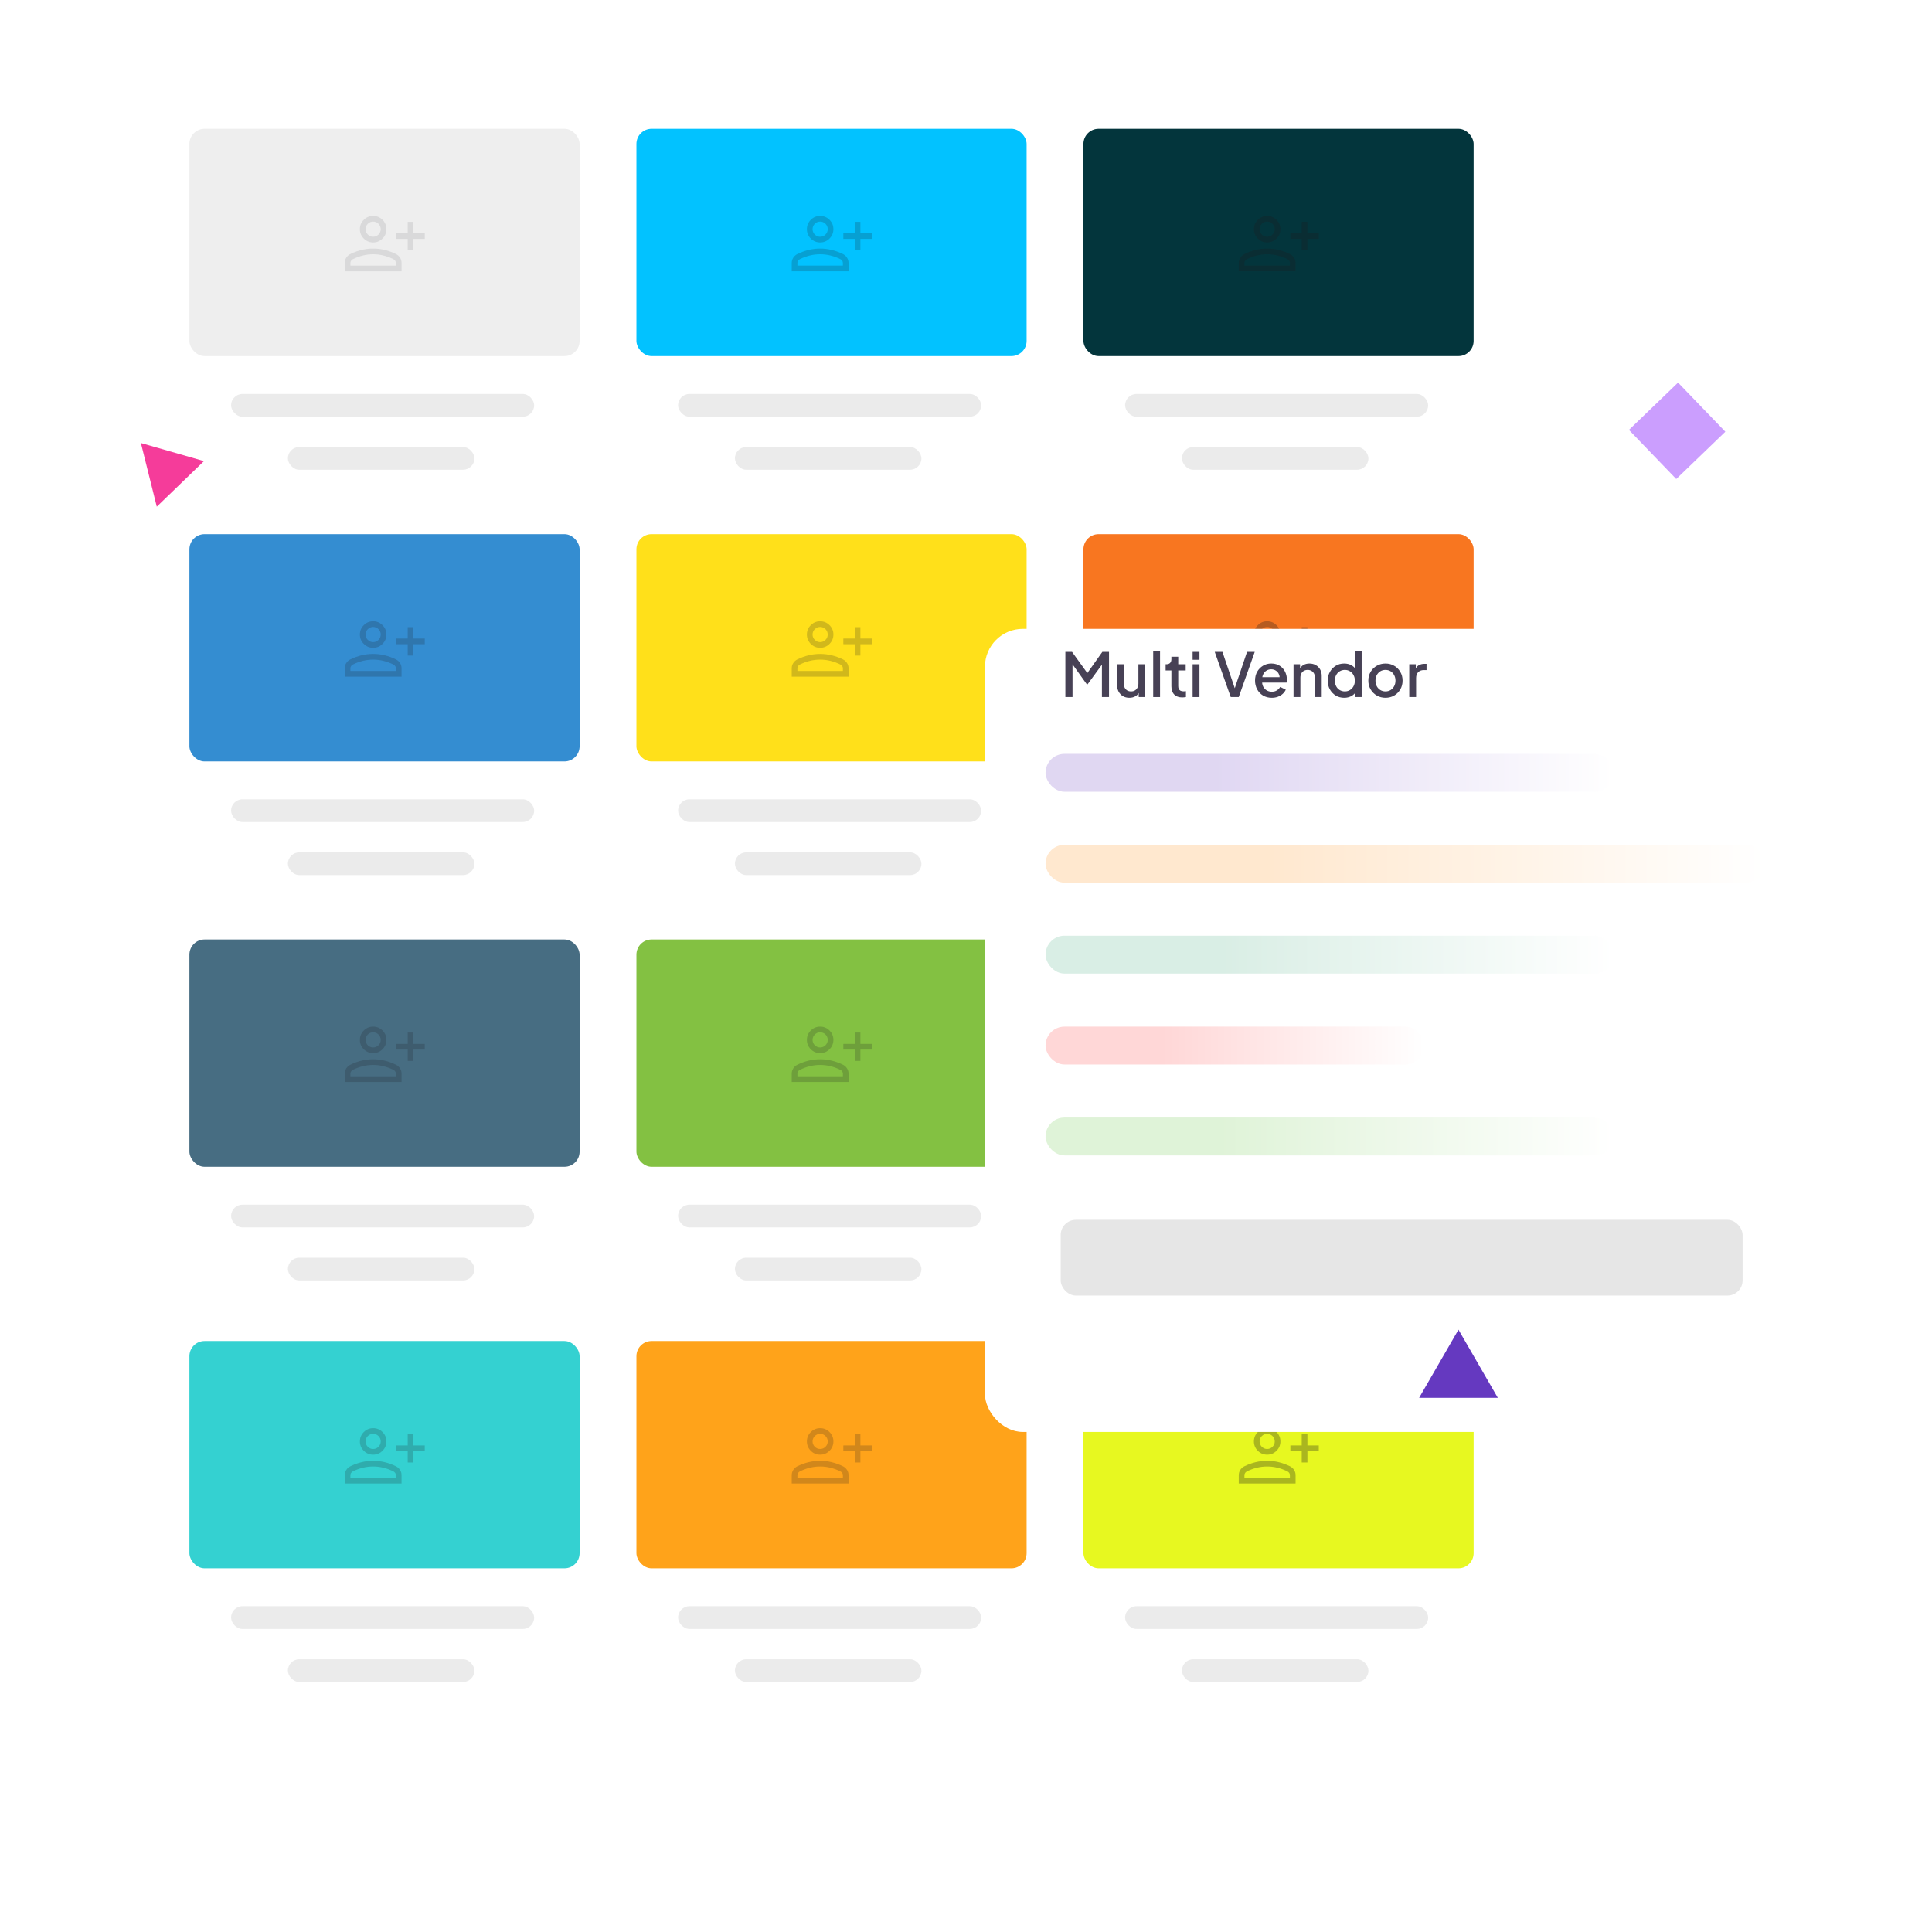
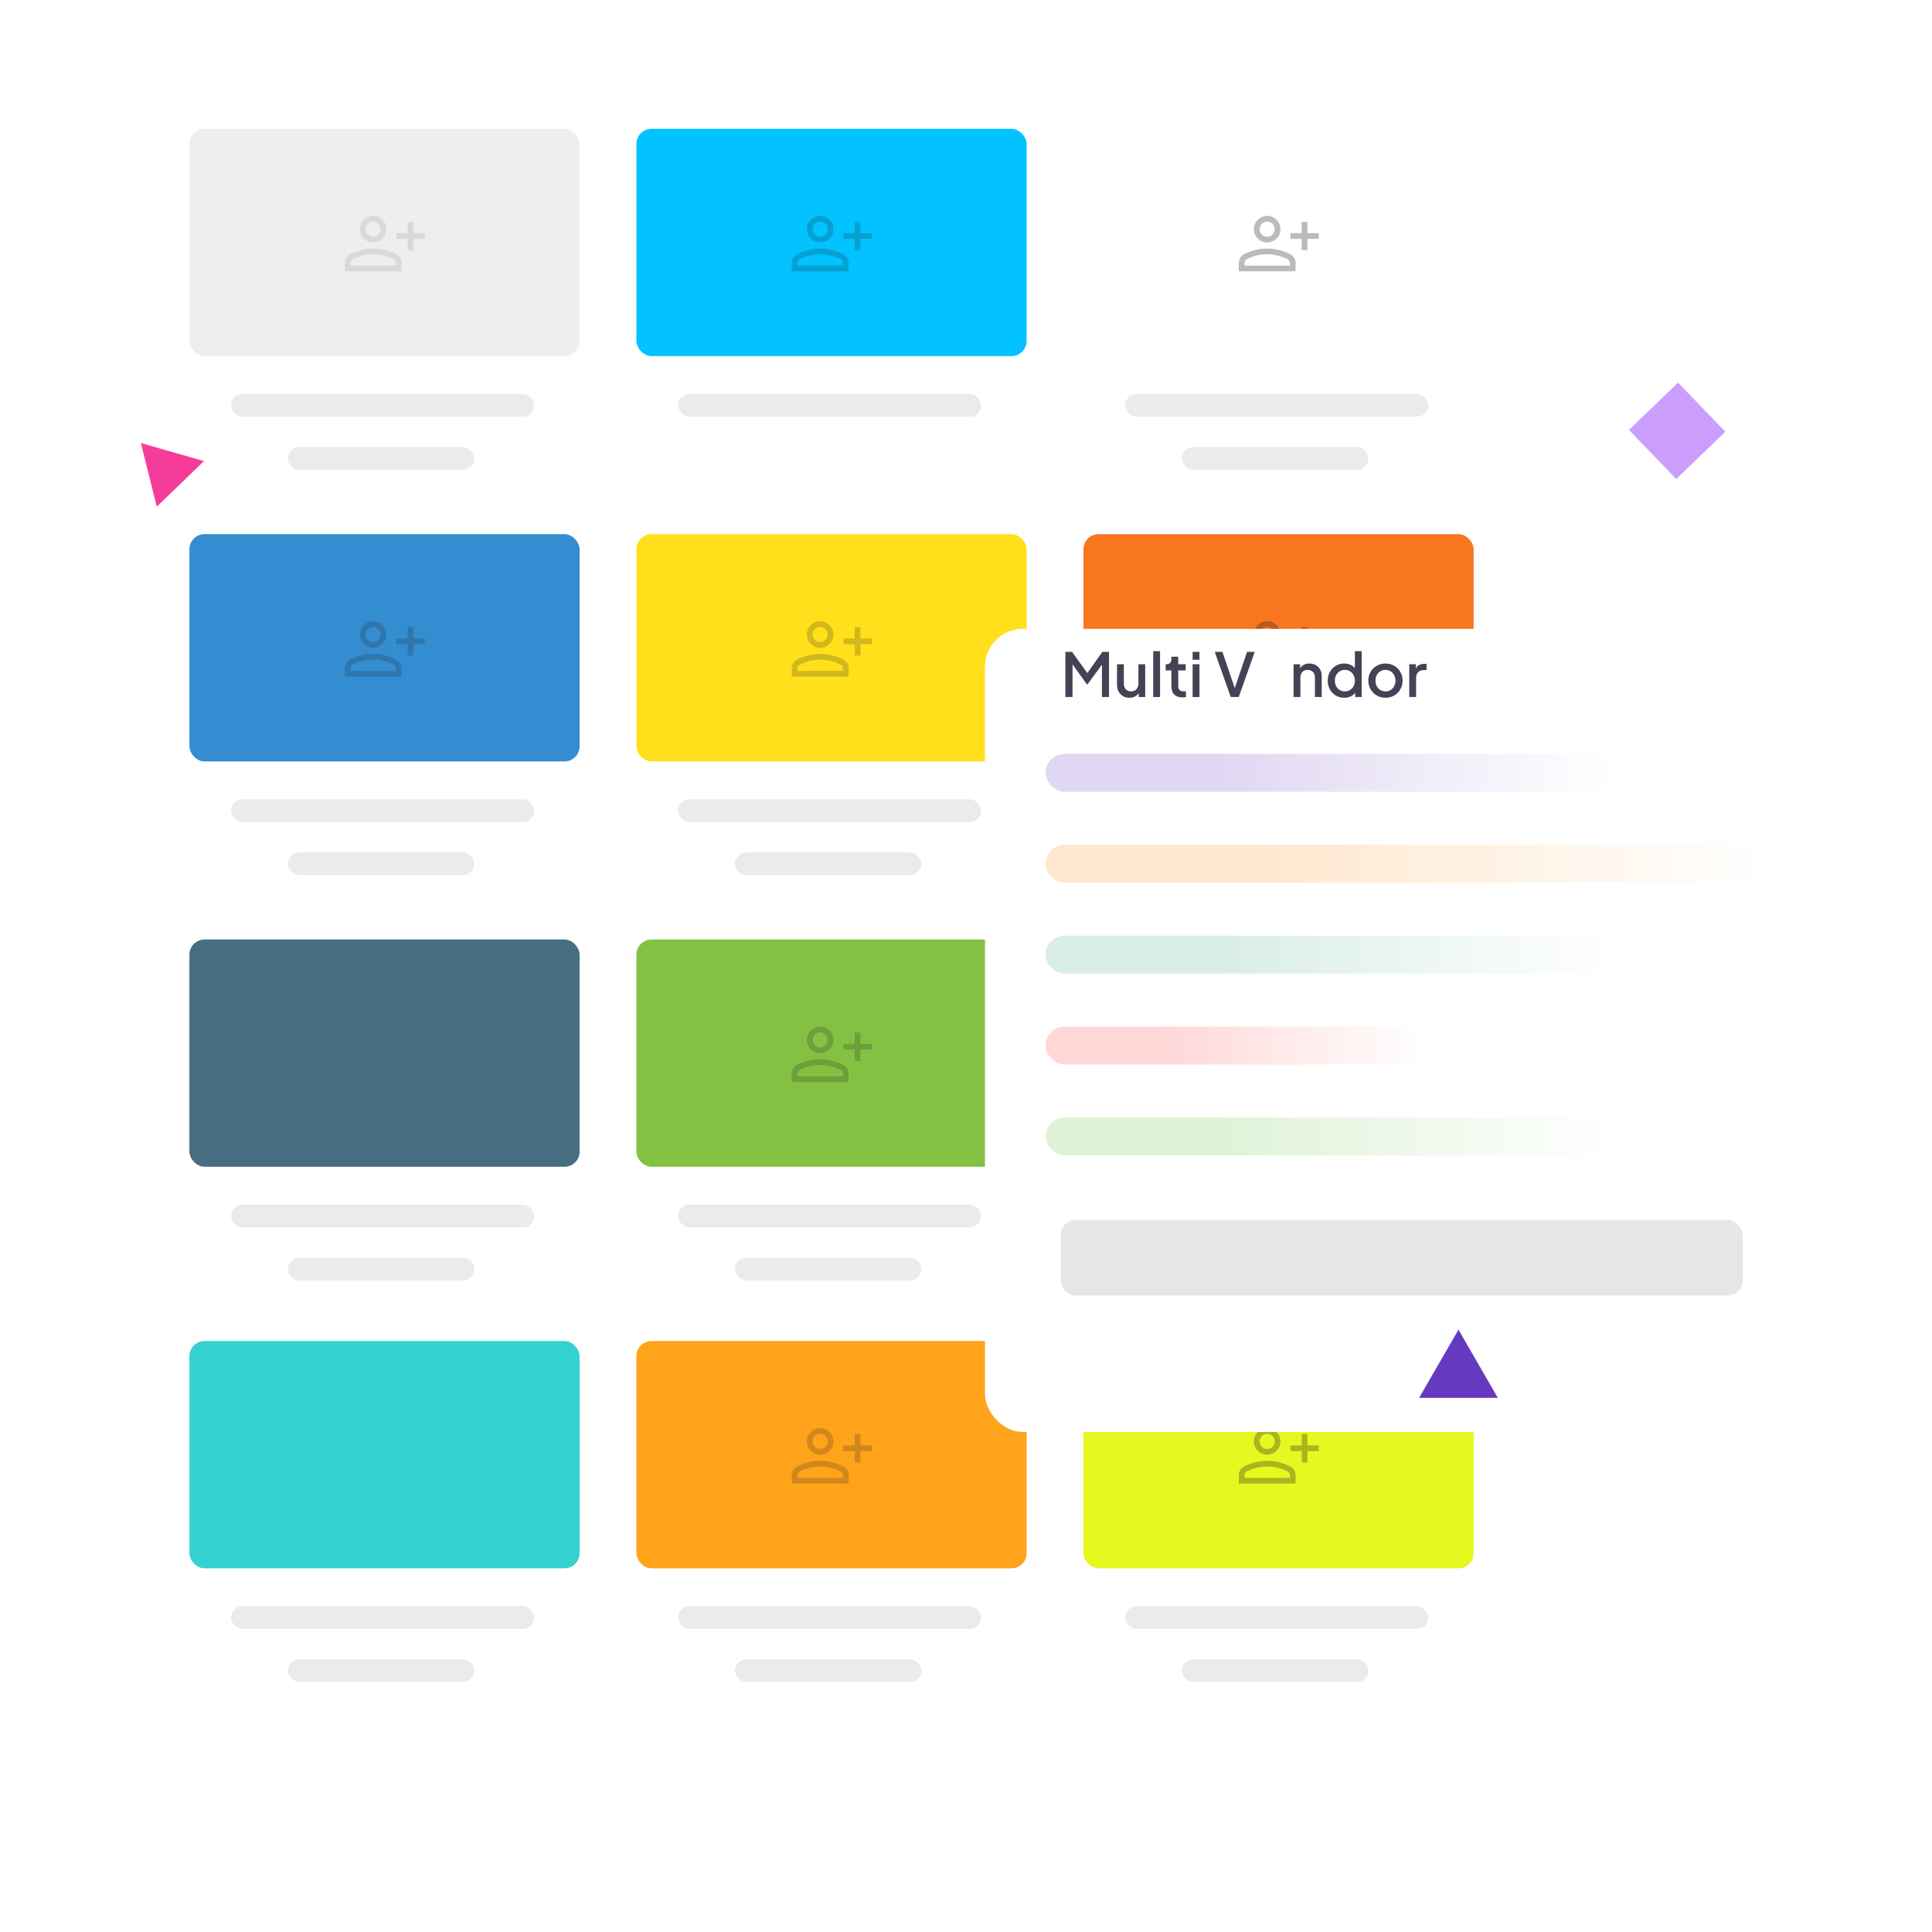
<svg xmlns="http://www.w3.org/2000/svg" width="510" height="510" viewBox="0 0 510 510" fill="none">
  <g filter="url(#filter0_d_210_2309)">
    <rect x="30" y="14" width="380" height="450" rx="10" fill="white" />
  </g>
  <rect x="50" y="34" width="103" height="60" rx="4" fill="#EEEEEE" />
  <rect opacity="0.5" x="76" y="118" width="49.231" height="6" rx="3" fill="#D9D9D9" />
  <rect opacity="0.5" x="61" y="104" width="80" height="6" rx="3" fill="#D9D9D9" />
  <path opacity="0.1" d="M107.625 66.058V63.058H104.625V61.558H107.625V58.558H109.125V61.558H112.125V63.058H109.125V66.058H107.625ZM98.5 64C97.537 64 96.714 63.657 96.028 62.972C95.343 62.286 95 61.462 95 60.5C95 59.538 95.343 58.714 96.028 58.028C96.714 57.343 97.537 57 98.5 57C99.463 57 100.286 57.343 100.972 58.028C101.657 58.714 102 59.538 102 60.5C102 61.462 101.657 62.286 100.972 62.972C100.286 63.657 99.463 64 98.5 64ZM91 71.615V69.392C91 68.903 91.133 68.449 91.399 68.032C91.665 67.614 92.02 67.294 92.466 67.069C93.454 66.585 94.451 66.221 95.457 65.979C96.463 65.737 97.477 65.615 98.5 65.615C99.523 65.615 100.537 65.737 101.543 65.979C102.549 66.221 103.546 66.585 104.535 67.069C104.979 67.294 105.335 67.614 105.601 68.032C105.867 68.449 106 68.903 106 69.392V71.615H91ZM92.5 70.115H104.5V69.392C104.5 69.19 104.441 69.002 104.324 68.83C104.207 68.657 104.047 68.517 103.846 68.408C102.985 67.983 102.106 67.662 101.211 67.443C100.315 67.225 99.412 67.115 98.5 67.115C97.588 67.115 96.685 67.225 95.789 67.443C94.894 67.662 94.015 67.983 93.154 68.408C92.953 68.517 92.793 68.657 92.676 68.83C92.559 69.002 92.5 69.19 92.5 69.392V70.115ZM98.5 62.5C99.05 62.5 99.521 62.304 99.912 61.913C100.304 61.521 100.5 61.05 100.5 60.5C100.5 59.95 100.304 59.479 99.912 59.087C99.521 58.696 99.05 58.5 98.5 58.5C97.95 58.5 97.479 58.696 97.088 59.087C96.696 59.479 96.5 59.95 96.5 60.5C96.5 61.05 96.696 61.521 97.088 61.913C97.479 62.304 97.95 62.5 98.5 62.5Z" fill="#1C1B1F" />
  <rect x="168" y="34" width="103" height="60" rx="4" fill="#02C2FF" />
-   <rect opacity="0.5" x="194" y="118" width="49.231" height="6" rx="3" fill="#D9D9D9" />
  <rect opacity="0.5" x="179" y="104" width="80" height="6" rx="3" fill="#D9D9D9" />
  <path opacity="0.2" d="M225.625 66.058V63.058H222.625V61.558H225.625V58.558H227.125V61.558H230.125V63.058H227.125V66.058H225.625ZM216.5 64C215.537 64 214.714 63.657 214.028 62.972C213.343 62.286 213 61.462 213 60.5C213 59.538 213.343 58.714 214.028 58.028C214.714 57.343 215.537 57 216.5 57C217.462 57 218.286 57.343 218.972 58.028C219.657 58.714 220 59.538 220 60.5C220 61.462 219.657 62.286 218.972 62.972C218.286 63.657 217.462 64 216.5 64ZM209 71.615V69.392C209 68.903 209.133 68.449 209.399 68.032C209.665 67.614 210.021 67.294 210.466 67.069C211.454 66.585 212.451 66.221 213.457 65.979C214.463 65.737 215.477 65.615 216.5 65.615C217.523 65.615 218.537 65.737 219.543 65.979C220.549 66.221 221.546 66.585 222.535 67.069C222.979 67.294 223.335 67.614 223.601 68.032C223.867 68.449 224 68.903 224 69.392V71.615H209ZM210.5 70.115H222.5V69.392C222.5 69.19 222.441 69.002 222.324 68.83C222.207 68.657 222.047 68.517 221.846 68.408C220.985 67.983 220.106 67.662 219.211 67.443C218.315 67.225 217.412 67.115 216.5 67.115C215.588 67.115 214.685 67.225 213.789 67.443C212.894 67.662 212.015 67.983 211.154 68.408C210.953 68.517 210.793 68.657 210.676 68.83C210.559 69.002 210.5 69.19 210.5 69.392V70.115ZM216.5 62.5C217.05 62.5 217.521 62.304 217.913 61.913C218.304 61.521 218.5 61.05 218.5 60.5C218.5 59.95 218.304 59.479 217.913 59.087C217.521 58.696 217.05 58.5 216.5 58.5C215.95 58.5 215.479 58.696 215.088 59.087C214.696 59.479 214.5 59.95 214.5 60.5C214.5 61.05 214.696 61.521 215.088 61.913C215.479 62.304 215.95 62.5 216.5 62.5Z" fill="#1C1B1F" />
  <rect x="168" y="141" width="103" height="60" rx="4" fill="#FFE01A" />
  <rect opacity="0.5" x="194" y="225" width="49.231" height="6" rx="3" fill="#D9D9D9" />
  <rect opacity="0.5" x="179" y="211" width="80" height="6" rx="3" fill="#D9D9D9" />
  <path opacity="0.2" d="M225.625 173.058V170.058H222.625V168.558H225.625V165.558H227.125V168.558H230.125V170.058H227.125V173.058H225.625ZM216.5 171C215.537 171 214.714 170.657 214.028 169.972C213.343 169.286 213 168.463 213 167.5C213 166.537 213.343 165.714 214.028 165.028C214.714 164.343 215.537 164 216.5 164C217.462 164 218.286 164.343 218.972 165.028C219.657 165.714 220 166.537 220 167.5C220 168.463 219.657 169.286 218.972 169.972C218.286 170.657 217.462 171 216.5 171ZM209 178.616V176.392C209 175.903 209.133 175.449 209.399 175.032C209.665 174.614 210.021 174.294 210.466 174.069C211.454 173.585 212.451 173.221 213.457 172.979C214.463 172.737 215.477 172.616 216.5 172.616C217.523 172.616 218.537 172.737 219.543 172.979C220.549 173.221 221.546 173.585 222.535 174.069C222.979 174.294 223.335 174.614 223.601 175.032C223.867 175.449 224 175.903 224 176.392V178.616H209ZM210.5 177.116H222.5V176.392C222.5 176.19 222.441 176.002 222.324 175.83C222.207 175.657 222.047 175.517 221.846 175.408C220.985 174.983 220.106 174.662 219.211 174.443C218.315 174.225 217.412 174.116 216.5 174.116C215.588 174.116 214.685 174.225 213.789 174.443C212.894 174.662 212.015 174.983 211.154 175.408C210.953 175.517 210.793 175.657 210.676 175.83C210.559 176.002 210.5 176.19 210.5 176.392V177.116ZM216.5 169.5C217.05 169.5 217.521 169.304 217.913 168.912C218.304 168.521 218.5 168.05 218.5 167.5C218.5 166.95 218.304 166.479 217.913 166.088C217.521 165.696 217.05 165.5 216.5 165.5C215.95 165.5 215.479 165.696 215.088 166.088C214.696 166.479 214.5 166.95 214.5 167.5C214.5 168.05 214.696 168.521 215.088 168.912C215.479 169.304 215.95 169.5 216.5 169.5Z" fill="#1C1B1F" />
  <rect x="168" y="248" width="103" height="60" rx="4" fill="#83C142" />
  <rect opacity="0.5" x="194" y="332" width="49.231" height="6" rx="3" fill="#D9D9D9" />
  <rect opacity="0.5" x="179" y="318" width="80" height="6" rx="3" fill="#D9D9D9" />
  <path opacity="0.2" d="M225.625 280.058V277.058H222.625V275.558H225.625V272.558H227.125V275.558H230.125V277.058H227.125V280.058H225.625ZM216.5 278C215.537 278 214.714 277.657 214.028 276.972C213.343 276.286 213 275.463 213 274.5C213 273.537 213.343 272.714 214.028 272.028C214.714 271.343 215.537 271 216.5 271C217.462 271 218.286 271.343 218.972 272.028C219.657 272.714 220 273.537 220 274.5C220 275.463 219.657 276.286 218.972 276.972C218.286 277.657 217.462 278 216.5 278ZM209 285.616V283.392C209 282.903 209.133 282.449 209.399 282.032C209.665 281.614 210.021 281.294 210.466 281.069C211.454 280.585 212.451 280.221 213.457 279.979C214.463 279.737 215.477 279.616 216.5 279.616C217.523 279.616 218.537 279.737 219.543 279.979C220.549 280.221 221.546 280.585 222.535 281.069C222.979 281.294 223.335 281.614 223.601 282.032C223.867 282.449 224 282.903 224 283.392V285.616H209ZM210.5 284.116H222.5V283.392C222.5 283.19 222.441 283.002 222.324 282.83C222.207 282.657 222.047 282.517 221.846 282.408C220.985 281.983 220.106 281.662 219.211 281.443C218.315 281.225 217.412 281.116 216.5 281.116C215.588 281.116 214.685 281.225 213.789 281.443C212.894 281.662 212.015 281.983 211.154 282.408C210.953 282.517 210.793 282.657 210.676 282.83C210.559 283.002 210.5 283.19 210.5 283.392V284.116ZM216.5 276.5C217.05 276.5 217.521 276.304 217.913 275.912C218.304 275.521 218.5 275.05 218.5 274.5C218.5 273.95 218.304 273.479 217.913 273.088C217.521 272.696 217.05 272.5 216.5 272.5C215.95 272.5 215.479 272.696 215.088 273.088C214.696 273.479 214.5 273.95 214.5 274.5C214.5 275.05 214.696 275.521 215.088 275.912C215.479 276.304 215.95 276.5 216.5 276.5Z" fill="#1C1B1F" />
  <rect x="168" y="354" width="103" height="60" rx="4" fill="#FFA31A" />
  <rect opacity="0.5" x="194" y="438" width="49.231" height="6" rx="3" fill="#D9D9D9" />
  <rect opacity="0.5" x="179" y="424" width="80" height="6" rx="3" fill="#D9D9D9" />
  <path opacity="0.2" d="M225.625 386.058V383.058H222.625V381.558H225.625V378.558H227.125V381.558H230.125V383.058H227.125V386.058H225.625ZM216.5 384C215.537 384 214.714 383.657 214.028 382.972C213.343 382.286 213 381.463 213 380.5C213 379.537 213.343 378.714 214.028 378.028C214.714 377.343 215.537 377 216.5 377C217.462 377 218.286 377.343 218.972 378.028C219.657 378.714 220 379.537 220 380.5C220 381.463 219.657 382.286 218.972 382.972C218.286 383.657 217.462 384 216.5 384ZM209 391.616V389.392C209 388.903 209.133 388.449 209.399 388.032C209.665 387.614 210.021 387.294 210.466 387.069C211.454 386.585 212.451 386.221 213.457 385.979C214.463 385.737 215.477 385.616 216.5 385.616C217.523 385.616 218.537 385.737 219.543 385.979C220.549 386.221 221.546 386.585 222.535 387.069C222.979 387.294 223.335 387.614 223.601 388.032C223.867 388.449 224 388.903 224 389.392V391.616H209ZM210.5 390.116H222.5V389.392C222.5 389.19 222.441 389.002 222.324 388.83C222.207 388.657 222.047 388.517 221.846 388.408C220.985 387.983 220.106 387.662 219.211 387.443C218.315 387.225 217.412 387.116 216.5 387.116C215.588 387.116 214.685 387.225 213.789 387.443C212.894 387.662 212.015 387.983 211.154 388.408C210.953 388.517 210.793 388.657 210.676 388.83C210.559 389.002 210.5 389.19 210.5 389.392V390.116ZM216.5 382.5C217.05 382.5 217.521 382.304 217.913 381.912C218.304 381.521 218.5 381.05 218.5 380.5C218.5 379.95 218.304 379.479 217.913 379.088C217.521 378.696 217.05 378.5 216.5 378.5C215.95 378.5 215.479 378.696 215.088 379.088C214.696 379.479 214.5 379.95 214.5 380.5C214.5 381.05 214.696 381.521 215.088 381.912C215.479 382.304 215.95 382.5 216.5 382.5Z" fill="#1C1B1F" />
  <rect x="50" y="141" width="103" height="60" rx="4" fill="#348DD1" />
  <rect opacity="0.5" x="76" y="225" width="49.231" height="6" rx="3" fill="#D9D9D9" />
  <rect opacity="0.5" x="61" y="211" width="80" height="6" rx="3" fill="#D9D9D9" />
  <path opacity="0.2" d="M107.625 173.058V170.058H104.625V168.558H107.625V165.558H109.125V168.558H112.125V170.058H109.125V173.058H107.625ZM98.5 171C97.537 171 96.714 170.657 96.028 169.972C95.343 169.286 95 168.463 95 167.5C95 166.537 95.343 165.714 96.028 165.028C96.714 164.343 97.537 164 98.5 164C99.463 164 100.286 164.343 100.972 165.028C101.657 165.714 102 166.537 102 167.5C102 168.463 101.657 169.286 100.972 169.972C100.286 170.657 99.463 171 98.5 171ZM91 178.616V176.392C91 175.903 91.133 175.449 91.399 175.032C91.665 174.614 92.02 174.294 92.466 174.069C93.454 173.585 94.451 173.221 95.457 172.979C96.463 172.737 97.477 172.616 98.5 172.616C99.523 172.616 100.537 172.737 101.543 172.979C102.549 173.221 103.546 173.585 104.535 174.069C104.979 174.294 105.335 174.614 105.601 175.032C105.867 175.449 106 175.903 106 176.392V178.616H91ZM92.5 177.116H104.5V176.392C104.5 176.19 104.441 176.002 104.324 175.83C104.207 175.657 104.047 175.517 103.846 175.408C102.985 174.983 102.106 174.662 101.211 174.443C100.315 174.225 99.412 174.116 98.5 174.116C97.588 174.116 96.685 174.225 95.789 174.443C94.894 174.662 94.015 174.983 93.154 175.408C92.953 175.517 92.793 175.657 92.676 175.83C92.559 176.002 92.5 176.19 92.5 176.392V177.116ZM98.5 169.5C99.05 169.5 99.521 169.304 99.912 168.912C100.304 168.521 100.5 168.05 100.5 167.5C100.5 166.95 100.304 166.479 99.912 166.088C99.521 165.696 99.05 165.5 98.5 165.5C97.95 165.5 97.479 165.696 97.088 166.088C96.696 166.479 96.5 166.95 96.5 167.5C96.5 168.05 96.696 168.521 97.088 168.912C97.479 169.304 97.95 169.5 98.5 169.5Z" fill="#1C1B1F" />
  <rect x="50" y="248" width="103" height="60" rx="4" fill="#476D82" />
  <rect opacity="0.5" x="76" y="332" width="49.231" height="6" rx="3" fill="#D9D9D9" />
  <rect opacity="0.5" x="61" y="318" width="80" height="6" rx="3" fill="#D9D9D9" />
-   <path opacity="0.2" d="M107.625 280.058V277.058H104.625V275.558H107.625V272.558H109.125V275.558H112.125V277.058H109.125V280.058H107.625ZM98.5 278C97.537 278 96.714 277.657 96.028 276.972C95.343 276.286 95 275.463 95 274.5C95 273.537 95.343 272.714 96.028 272.028C96.714 271.343 97.537 271 98.5 271C99.463 271 100.286 271.343 100.972 272.028C101.657 272.714 102 273.537 102 274.5C102 275.463 101.657 276.286 100.972 276.972C100.286 277.657 99.463 278 98.5 278ZM91 285.616V283.392C91 282.903 91.133 282.449 91.399 282.032C91.665 281.614 92.02 281.294 92.466 281.069C93.454 280.585 94.451 280.221 95.457 279.979C96.463 279.737 97.477 279.616 98.5 279.616C99.523 279.616 100.537 279.737 101.543 279.979C102.549 280.221 103.546 280.585 104.535 281.069C104.979 281.294 105.335 281.614 105.601 282.032C105.867 282.449 106 282.903 106 283.392V285.616H91ZM92.5 284.116H104.5V283.392C104.5 283.19 104.441 283.002 104.324 282.83C104.207 282.657 104.047 282.517 103.846 282.408C102.985 281.983 102.106 281.662 101.211 281.443C100.315 281.225 99.412 281.116 98.5 281.116C97.588 281.116 96.685 281.225 95.789 281.443C94.894 281.662 94.015 281.983 93.154 282.408C92.953 282.517 92.793 282.657 92.676 282.83C92.559 283.002 92.5 283.19 92.5 283.392V284.116ZM98.5 276.5C99.05 276.5 99.521 276.304 99.912 275.912C100.304 275.521 100.5 275.05 100.5 274.5C100.5 273.95 100.304 273.479 99.912 273.088C99.521 272.696 99.05 272.5 98.5 272.5C97.95 272.5 97.479 272.696 97.088 273.088C96.696 273.479 96.5 273.95 96.5 274.5C96.5 275.05 96.696 275.521 97.088 275.912C97.479 276.304 97.95 276.5 98.5 276.5Z" fill="#1C1B1F" />
  <rect x="50" y="354" width="103" height="60" rx="4" fill="#34D1D1" />
  <rect opacity="0.5" x="76" y="438" width="49.231" height="6" rx="3" fill="#D9D9D9" />
  <rect opacity="0.5" x="61" y="424" width="80" height="6" rx="3" fill="#D9D9D9" />
-   <path opacity="0.2" d="M107.625 386.058V383.058H104.625V381.558H107.625V378.558H109.125V381.558H112.125V383.058H109.125V386.058H107.625ZM98.5 384C97.537 384 96.714 383.657 96.028 382.972C95.343 382.286 95 381.463 95 380.5C95 379.537 95.343 378.714 96.028 378.028C96.714 377.343 97.537 377 98.5 377C99.463 377 100.286 377.343 100.972 378.028C101.657 378.714 102 379.537 102 380.5C102 381.463 101.657 382.286 100.972 382.972C100.286 383.657 99.463 384 98.5 384ZM91 391.616V389.392C91 388.903 91.133 388.449 91.399 388.032C91.665 387.614 92.02 387.294 92.466 387.069C93.454 386.585 94.451 386.221 95.457 385.979C96.463 385.737 97.477 385.616 98.5 385.616C99.523 385.616 100.537 385.737 101.543 385.979C102.549 386.221 103.546 386.585 104.535 387.069C104.979 387.294 105.335 387.614 105.601 388.032C105.867 388.449 106 388.903 106 389.392V391.616H91ZM92.5 390.116H104.5V389.392C104.5 389.19 104.441 389.002 104.324 388.83C104.207 388.657 104.047 388.517 103.846 388.408C102.985 387.983 102.106 387.662 101.211 387.443C100.315 387.225 99.412 387.116 98.5 387.116C97.588 387.116 96.685 387.225 95.789 387.443C94.894 387.662 94.015 387.983 93.154 388.408C92.953 388.517 92.793 388.657 92.676 388.83C92.559 389.002 92.5 389.19 92.5 389.392V390.116ZM98.5 382.5C99.05 382.5 99.521 382.304 99.912 381.912C100.304 381.521 100.5 381.05 100.5 380.5C100.5 379.95 100.304 379.479 99.912 379.088C99.521 378.696 99.05 378.5 98.5 378.5C97.95 378.5 97.479 378.696 97.088 379.088C96.696 379.479 96.5 379.95 96.5 380.5C96.5 381.05 96.696 381.521 97.088 381.912C97.479 382.304 97.95 382.5 98.5 382.5Z" fill="#1C1B1F" />
-   <rect x="286" y="34" width="103" height="60" rx="4" fill="#03353C" />
  <rect opacity="0.5" x="312" y="118" width="49.231" height="6" rx="3" fill="#D9D9D9" />
  <rect opacity="0.5" x="297" y="104" width="80" height="6" rx="3" fill="#D9D9D9" />
  <path opacity="0.3" d="M343.625 66.058V63.058H340.625V61.558H343.625V58.558H345.125V61.558H348.125V63.058H345.125V66.058H343.625ZM334.5 64C333.537 64 332.714 63.657 332.028 62.972C331.343 62.286 331 61.462 331 60.5C331 59.538 331.343 58.714 332.028 58.028C332.714 57.343 333.537 57 334.5 57C335.462 57 336.286 57.343 336.972 58.028C337.657 58.714 338 59.538 338 60.5C338 61.462 337.657 62.286 336.972 62.972C336.286 63.657 335.462 64 334.5 64ZM327 71.615V69.392C327 68.903 327.133 68.449 327.399 68.032C327.665 67.614 328.021 67.294 328.466 67.069C329.454 66.585 330.451 66.221 331.457 65.979C332.463 65.737 333.477 65.615 334.5 65.615C335.523 65.615 336.537 65.737 337.543 65.979C338.549 66.221 339.546 66.585 340.535 67.069C340.979 67.294 341.335 67.614 341.601 68.032C341.867 68.449 342 68.903 342 69.392V71.615H327ZM328.5 70.115H340.5V69.392C340.5 69.19 340.441 69.002 340.324 68.83C340.207 68.657 340.047 68.517 339.846 68.408C338.985 67.983 338.106 67.662 337.211 67.443C336.315 67.225 335.412 67.115 334.5 67.115C333.588 67.115 332.685 67.225 331.789 67.443C330.894 67.662 330.015 67.983 329.154 68.408C328.953 68.517 328.793 68.657 328.676 68.83C328.559 69.002 328.5 69.19 328.5 69.392V70.115ZM334.5 62.5C335.05 62.5 335.521 62.304 335.913 61.913C336.304 61.521 336.5 61.05 336.5 60.5C336.5 59.95 336.304 59.479 335.913 59.087C335.521 58.696 335.05 58.5 334.5 58.5C333.95 58.5 333.479 58.696 333.088 59.087C332.696 59.479 332.5 59.95 332.5 60.5C332.5 61.05 332.696 61.521 333.088 61.913C333.479 62.304 333.95 62.5 334.5 62.5Z" fill="#1C1B1F" />
  <rect x="286" y="141" width="103" height="60" rx="4" fill="#F87620" />
  <rect opacity="0.5" x="312" y="225" width="49.231" height="6" rx="3" fill="#D9D9D9" />
  <rect opacity="0.5" x="297" y="211" width="80" height="6" rx="3" fill="#D9D9D9" />
  <path opacity="0.3" d="M343.625 173.058V170.058H340.625V168.558H343.625V165.558H345.125V168.558H348.125V170.058H345.125V173.058H343.625ZM334.5 171C333.537 171 332.714 170.657 332.028 169.972C331.343 169.286 331 168.463 331 167.5C331 166.537 331.343 165.714 332.028 165.028C332.714 164.343 333.537 164 334.5 164C335.462 164 336.286 164.343 336.972 165.028C337.657 165.714 338 166.537 338 167.5C338 168.463 337.657 169.286 336.972 169.972C336.286 170.657 335.462 171 334.5 171ZM327 178.616V176.392C327 175.903 327.133 175.449 327.399 175.032C327.665 174.614 328.021 174.294 328.466 174.069C329.454 173.585 330.451 173.221 331.457 172.979C332.463 172.737 333.477 172.616 334.5 172.616C335.523 172.616 336.537 172.737 337.543 172.979C338.549 173.221 339.546 173.585 340.535 174.069C340.979 174.294 341.335 174.614 341.601 175.032C341.867 175.449 342 175.903 342 176.392V178.616H327ZM328.5 177.116H340.5V176.392C340.5 176.19 340.441 176.002 340.324 175.83C340.207 175.657 340.047 175.517 339.846 175.408C338.985 174.983 338.106 174.662 337.211 174.443C336.315 174.225 335.412 174.116 334.5 174.116C333.588 174.116 332.685 174.225 331.789 174.443C330.894 174.662 330.015 174.983 329.154 175.408C328.953 175.517 328.793 175.657 328.676 175.83C328.559 176.002 328.5 176.19 328.5 176.392V177.116ZM334.5 169.5C335.05 169.5 335.521 169.304 335.913 168.912C336.304 168.521 336.5 168.05 336.5 167.5C336.5 166.95 336.304 166.479 335.913 166.088C335.521 165.696 335.05 165.5 334.5 165.5C333.95 165.5 333.479 165.696 333.088 166.088C332.696 166.479 332.5 166.95 332.5 167.5C332.5 168.05 332.696 168.521 333.088 168.912C333.479 169.304 333.95 169.5 334.5 169.5Z" fill="#1C1B1F" />
  <rect x="286" y="248" width="103" height="60" rx="4" fill="#3A90CC" />
  <rect opacity="0.5" x="312" y="332" width="49.231" height="6" rx="3" fill="#D9D9D9" />
  <rect opacity="0.5" x="297" y="318" width="80" height="6" rx="3" fill="#D9D9D9" />
  <path opacity="0.3" d="M343.625 280.058V277.058H340.625V275.558H343.625V272.558H345.125V275.558H348.125V277.058H345.125V280.058H343.625ZM334.5 278C333.537 278 332.714 277.657 332.028 276.972C331.343 276.286 331 275.463 331 274.5C331 273.537 331.343 272.714 332.028 272.028C332.714 271.343 333.537 271 334.5 271C335.462 271 336.286 271.343 336.972 272.028C337.657 272.714 338 273.537 338 274.5C338 275.463 337.657 276.286 336.972 276.972C336.286 277.657 335.462 278 334.5 278ZM327 285.616V283.392C327 282.903 327.133 282.449 327.399 282.032C327.665 281.614 328.021 281.294 328.466 281.069C329.454 280.585 330.451 280.221 331.457 279.979C332.463 279.737 333.477 279.616 334.5 279.616C335.523 279.616 336.537 279.737 337.543 279.979C338.549 280.221 339.546 280.585 340.535 281.069C340.979 281.294 341.335 281.614 341.601 282.032C341.867 282.449 342 282.903 342 283.392V285.616H327ZM328.5 284.116H340.5V283.392C340.5 283.19 340.441 283.002 340.324 282.83C340.207 282.657 340.047 282.517 339.846 282.408C338.985 281.983 338.106 281.662 337.211 281.443C336.315 281.225 335.412 281.116 334.5 281.116C333.588 281.116 332.685 281.225 331.789 281.443C330.894 281.662 330.015 281.983 329.154 282.408C328.953 282.517 328.793 282.657 328.676 282.83C328.559 283.002 328.5 283.19 328.5 283.392V284.116ZM334.5 276.5C335.05 276.5 335.521 276.304 335.913 275.912C336.304 275.521 336.5 275.05 336.5 274.5C336.5 273.95 336.304 273.479 335.913 273.088C335.521 272.696 335.05 272.5 334.5 272.5C333.95 272.5 333.479 272.696 333.088 273.088C332.696 273.479 332.5 273.95 332.5 274.5C332.5 275.05 332.696 275.521 333.088 275.912C333.479 276.304 333.95 276.5 334.5 276.5Z" fill="#1C1B1F" />
  <rect x="286" y="354" width="103" height="60" rx="4" fill="#E7F820" />
  <rect opacity="0.5" x="312" y="438" width="49.231" height="6" rx="3" fill="#D9D9D9" />
  <rect opacity="0.5" x="297" y="424" width="80" height="6" rx="3" fill="#D9D9D9" />
  <path opacity="0.3" d="M343.625 386.058V383.058H340.625V381.558H343.625V378.558H345.125V381.558H348.125V383.058H345.125V386.058H343.625ZM334.5 384C333.537 384 332.714 383.657 332.028 382.972C331.343 382.286 331 381.463 331 380.5C331 379.537 331.343 378.714 332.028 378.028C332.714 377.343 333.537 377 334.5 377C335.462 377 336.286 377.343 336.972 378.028C337.657 378.714 338 379.537 338 380.5C338 381.463 337.657 382.286 336.972 382.972C336.286 383.657 335.462 384 334.5 384ZM327 391.616V389.392C327 388.903 327.133 388.449 327.399 388.032C327.665 387.614 328.021 387.294 328.466 387.069C329.454 386.585 330.451 386.221 331.457 385.979C332.463 385.737 333.477 385.616 334.5 385.616C335.523 385.616 336.537 385.737 337.543 385.979C338.549 386.221 339.546 386.585 340.535 387.069C340.979 387.294 341.335 387.614 341.601 388.032C341.867 388.449 342 388.903 342 389.392V391.616H327ZM328.5 390.116H340.5V389.392C340.5 389.19 340.441 389.002 340.324 388.83C340.207 388.657 340.047 388.517 339.846 388.408C338.985 387.983 338.106 387.662 337.211 387.443C336.315 387.225 335.412 387.116 334.5 387.116C333.588 387.116 332.685 387.225 331.789 387.443C330.894 387.662 330.015 387.983 329.154 388.408C328.953 388.517 328.793 388.657 328.676 388.83C328.559 389.002 328.5 389.19 328.5 389.392V390.116ZM334.5 382.5C335.05 382.5 335.521 382.304 335.913 381.912C336.304 381.521 336.5 381.05 336.5 380.5C336.5 379.95 336.304 379.479 335.913 379.088C335.521 378.696 335.05 378.5 334.5 378.5C333.95 378.5 333.479 378.696 333.088 379.088C332.696 379.479 332.5 379.95 332.5 380.5C332.5 381.05 332.696 381.521 333.088 381.912C333.479 382.304 333.95 382.5 334.5 382.5Z" fill="#1C1B1F" />
  <g filter="url(#filter1_d_210_2309)">
    <rect x="260" y="150" width="220" height="212" rx="10" fill="white" />
  </g>
  <path d="M372.009 184V175.344H373.737V177.088L373.577 176.832C373.769 176.267 374.079 175.861 374.505 175.616C374.932 175.36 375.444 175.232 376.041 175.232H376.569V176.88H375.817C375.22 176.88 374.735 177.067 374.361 177.44C373.999 177.803 373.817 178.325 373.817 179.008V184H372.009Z" fill="#474155" />
  <path d="M365.732 184.192C364.9 184.192 364.137 183.995 363.444 183.6C362.761 183.205 362.217 182.667 361.812 181.984C361.407 181.301 361.204 180.528 361.204 179.664C361.204 178.789 361.407 178.016 361.812 177.344C362.217 176.661 362.761 176.128 363.444 175.744C364.127 175.349 364.889 175.152 365.732 175.152C366.585 175.152 367.348 175.349 368.02 175.744C368.703 176.128 369.241 176.661 369.636 177.344C370.041 178.016 370.244 178.789 370.244 179.664C370.244 180.539 370.041 181.317 369.636 182C369.231 182.683 368.687 183.221 368.004 183.616C367.321 184 366.564 184.192 365.732 184.192ZM365.732 182.512C366.244 182.512 366.697 182.389 367.092 182.144C367.487 181.899 367.796 181.563 368.02 181.136C368.255 180.699 368.372 180.208 368.372 179.664C368.372 179.12 368.255 178.635 368.02 178.208C367.796 177.781 367.487 177.445 367.092 177.2C366.697 176.955 366.244 176.832 365.732 176.832C365.231 176.832 364.777 176.955 364.372 177.2C363.977 177.445 363.663 177.781 363.428 178.208C363.204 178.635 363.092 179.12 363.092 179.664C363.092 180.208 363.204 180.699 363.428 181.136C363.663 181.563 363.977 181.899 364.372 182.144C364.777 182.389 365.231 182.512 365.732 182.512Z" fill="#474155" />
  <path d="M354.837 184.192C354.005 184.192 353.259 183.995 352.597 183.6C351.947 183.195 351.429 182.651 351.045 181.968C350.672 181.285 350.485 180.517 350.485 179.664C350.485 178.811 350.677 178.043 351.061 177.36C351.445 176.677 351.963 176.139 352.613 175.744C353.264 175.349 354 175.152 354.821 175.152C355.515 175.152 356.128 175.291 356.661 175.568C357.195 175.845 357.616 176.229 357.925 176.72L357.653 177.136V171.888H359.445V184H357.733V182.24L357.941 182.576C357.643 183.099 357.216 183.499 356.661 183.776C356.107 184.053 355.499 184.192 354.837 184.192ZM355.013 182.512C355.515 182.512 355.963 182.389 356.357 182.144C356.763 181.899 357.077 181.563 357.301 181.136C357.536 180.699 357.653 180.208 357.653 179.664C357.653 179.12 357.536 178.635 357.301 178.208C357.077 177.781 356.763 177.445 356.357 177.2C355.963 176.955 355.515 176.832 355.013 176.832C354.512 176.832 354.059 176.955 353.653 177.2C353.248 177.445 352.933 177.781 352.709 178.208C352.485 178.635 352.373 179.12 352.373 179.664C352.373 180.208 352.485 180.699 352.709 181.136C352.933 181.563 353.243 181.899 353.637 182.144C354.043 182.389 354.501 182.512 355.013 182.512Z" fill="#474155" />
  <path d="M341.462 184V175.344H343.19V177.04L342.982 176.816C343.196 176.272 343.537 175.861 344.006 175.584C344.476 175.296 345.02 175.152 345.638 175.152C346.278 175.152 346.844 175.291 347.334 175.568C347.825 175.845 348.209 176.229 348.486 176.72C348.764 177.211 348.902 177.776 348.902 178.416V184H347.11V178.896C347.11 178.459 347.03 178.091 346.87 177.792C346.71 177.483 346.481 177.248 346.182 177.088C345.894 176.917 345.564 176.832 345.19 176.832C344.817 176.832 344.481 176.917 344.182 177.088C343.894 177.248 343.67 177.483 343.51 177.792C343.35 178.101 343.27 178.469 343.27 178.896V184H341.462Z" fill="#474155" />
-   <path d="M335.714 184.192C334.85 184.192 334.082 183.995 333.41 183.6C332.749 183.195 332.231 182.651 331.858 181.968C331.485 181.275 331.298 180.501 331.298 179.648C331.298 178.773 331.485 178 331.858 177.328C332.242 176.656 332.754 176.128 333.394 175.744C334.034 175.349 334.759 175.152 335.57 175.152C336.221 175.152 336.802 175.264 337.314 175.488C337.826 175.712 338.258 176.021 338.61 176.416C338.962 176.8 339.229 177.243 339.41 177.744C339.602 178.245 339.698 178.779 339.698 179.344C339.698 179.483 339.693 179.627 339.682 179.776C339.671 179.925 339.65 180.064 339.618 180.192H332.722V178.752H338.594L337.73 179.408C337.837 178.885 337.799 178.421 337.618 178.016C337.447 177.6 337.181 177.275 336.818 177.04C336.466 176.795 336.05 176.672 335.57 176.672C335.09 176.672 334.663 176.795 334.29 177.04C333.917 177.275 333.629 177.616 333.426 178.064C333.223 178.501 333.143 179.035 333.186 179.664C333.133 180.251 333.213 180.763 333.426 181.2C333.65 181.637 333.959 181.979 334.354 182.224C334.759 182.469 335.218 182.592 335.73 182.592C336.253 182.592 336.695 182.475 337.058 182.24C337.431 182.005 337.725 181.701 337.938 181.328L339.41 182.048C339.239 182.453 338.973 182.821 338.61 183.152C338.258 183.472 337.831 183.728 337.33 183.92C336.839 184.101 336.301 184.192 335.714 184.192Z" fill="#474155" />
  <path d="M324.884 184L320.66 172.08H322.692L326.148 182.256H325.748L329.188 172.08H331.22L326.996 184H324.884Z" fill="#474155" />
  <path d="M314.822 184V175.344H316.63V184H314.822ZM314.822 174.16V172.08H316.63V174.16H314.822Z" fill="#474155" />
  <path d="M312.081 184.096C311.175 184.096 310.471 183.84 309.969 183.328C309.468 182.816 309.217 182.096 309.217 181.168V176.976H307.697V175.344H307.937C308.343 175.344 308.657 175.227 308.881 174.992C309.105 174.757 309.217 174.437 309.217 174.032V173.36H311.025V175.344H312.993V176.976H311.025V181.088C311.025 181.387 311.073 181.643 311.169 181.856C311.265 182.059 311.42 182.219 311.633 182.336C311.847 182.443 312.124 182.496 312.465 182.496C312.551 182.496 312.647 182.491 312.753 182.48C312.86 182.469 312.961 182.459 313.057 182.448V184C312.908 184.021 312.743 184.043 312.561 184.064C312.38 184.085 312.22 184.096 312.081 184.096Z" fill="#474155" />
  <path d="M304.416 184V171.888H306.224V184H304.416Z" fill="#474155" />
  <path d="M298.128 184.192C297.478 184.192 296.907 184.048 296.416 183.76C295.926 183.461 295.542 183.051 295.264 182.528C294.998 181.995 294.864 181.381 294.864 180.688V175.344H296.672V180.528C296.672 180.923 296.752 181.269 296.912 181.568C297.072 181.867 297.296 182.101 297.584 182.272C297.872 182.432 298.203 182.512 298.576 182.512C298.96 182.512 299.296 182.427 299.584 182.256C299.872 182.085 300.096 181.845 300.256 181.536C300.427 181.227 300.512 180.864 300.512 180.448V175.344H302.304V184H300.592V182.304L300.784 182.528C300.582 183.061 300.246 183.472 299.776 183.76C299.307 184.048 298.758 184.192 298.128 184.192Z" fill="#474155" />
  <path d="M281.232 184V172.08H282.992L287.472 178.288H286.592L290.992 172.08H292.752V184H290.88V174.304L291.584 174.496L287.088 180.64H286.896L282.496 174.496L283.12 174.304V184H281.232Z" fill="#474155" />
  <rect opacity="0.2" x="276" y="199" width="150" height="10" rx="5" fill="url(#paint0_linear_210_2309)" />
  <rect opacity="0.2" x="276" y="295" width="150" height="10" rx="5" fill="url(#paint1_linear_210_2309)" />
  <rect opacity="0.2" x="276" y="247" width="150" height="10" rx="5" fill="url(#paint2_linear_210_2309)" />
  <rect opacity="0.2" x="276" y="223" width="190" height="10" rx="5" fill="url(#paint3_linear_210_2309)" />
  <rect opacity="0.2" x="276" y="271" width="100" height="10" rx="5" fill="url(#paint4_linear_210_2309)" />
  <rect opacity="0.1" x="280" y="322" width="180" height="20" rx="4" fill="black" />
  <path d="M37.192 116.948L53.842 121.719L41.386 133.753L37.192 116.948Z" fill="#F53C9A" />
  <path d="M385 351L395.392 369H374.608L385 351Z" fill="#6539C0" />
  <rect x="442.964" y="101" width="18" height="18" transform="rotate(46.075 442.964 101)" fill="#CB9EFE" />
  <defs>
    <filter id="filter0_d_210_2309" x="0" y="0" width="440" height="510" filterUnits="userSpaceOnUse" color-interpolation-filters="sRGB">
      <feFlood flood-opacity="0" result="BackgroundImageFix" />
      <feColorMatrix in="SourceAlpha" type="matrix" values="0 0 0 0 0 0 0 0 0 0 0 0 0 0 0 0 0 0 127 0" result="hardAlpha" />
      <feMorphology radius="10" operator="dilate" in="SourceAlpha" result="effect1_dropShadow_210_2309" />
      <feOffset dy="16" />
      <feGaussianBlur stdDeviation="10" />
      <feComposite in2="hardAlpha" operator="out" />
      <feColorMatrix type="matrix" values="0 0 0 0 0.004 0 0 0 0 0.063 0 0 0 0 0.239 0 0 0 0.1 0" />
      <feBlend mode="normal" in2="BackgroundImageFix" result="effect1_dropShadow_210_2309" />
      <feBlend mode="normal" in="SourceGraphic" in2="effect1_dropShadow_210_2309" result="shape" />
    </filter>
    <filter id="filter1_d_210_2309" x="230" y="136" width="280" height="272" filterUnits="userSpaceOnUse" color-interpolation-filters="sRGB">
      <feFlood flood-opacity="0" result="BackgroundImageFix" />
      <feColorMatrix in="SourceAlpha" type="matrix" values="0 0 0 0 0 0 0 0 0 0 0 0 0 0 0 0 0 0 127 0" result="hardAlpha" />
      <feMorphology radius="10" operator="dilate" in="SourceAlpha" result="effect1_dropShadow_210_2309" />
      <feOffset dy="16" />
      <feGaussianBlur stdDeviation="10" />
      <feComposite in2="hardAlpha" operator="out" />
      <feColorMatrix type="matrix" values="0 0 0 0 0.004 0 0 0 0 0.063 0 0 0 0 0.239 0 0 0 0.1 0" />
      <feBlend mode="normal" in2="BackgroundImageFix" result="effect1_dropShadow_210_2309" />
      <feBlend mode="normal" in="SourceGraphic" in2="effect1_dropShadow_210_2309" result="shape" />
    </filter>
    <linearGradient id="paint0_linear_210_2309" x1="276" y1="204" x2="426" y2="204" gradientUnits="userSpaceOnUse">
      <stop offset="0.304" stop-color="#6539C0" />
      <stop offset="1" stop-color="white" />
    </linearGradient>
    <linearGradient id="paint1_linear_210_2309" x1="276" y1="300" x2="426" y2="300" gradientUnits="userSpaceOnUse">
      <stop offset="0.304" stop-color="#5FC33B" />
      <stop offset="1" stop-color="white" />
    </linearGradient>
    <linearGradient id="paint2_linear_210_2309" x1="276" y1="252" x2="426" y2="252" gradientUnits="userSpaceOnUse">
      <stop offset="0.304" stop-color="#40A87B" />
      <stop offset="1" stop-color="white" />
    </linearGradient>
    <linearGradient id="paint3_linear_210_2309" x1="276" y1="228" x2="466" y2="228" gradientUnits="userSpaceOnUse">
      <stop offset="0.304" stop-color="#FF8B0D" />
      <stop offset="1" stop-color="white" />
    </linearGradient>
    <linearGradient id="paint4_linear_210_2309" x1="276" y1="276" x2="376" y2="276" gradientUnits="userSpaceOnUse">
      <stop offset="0.304" stop-color="#FF3636" />
      <stop offset="1" stop-color="white" />
    </linearGradient>
  </defs>
</svg>